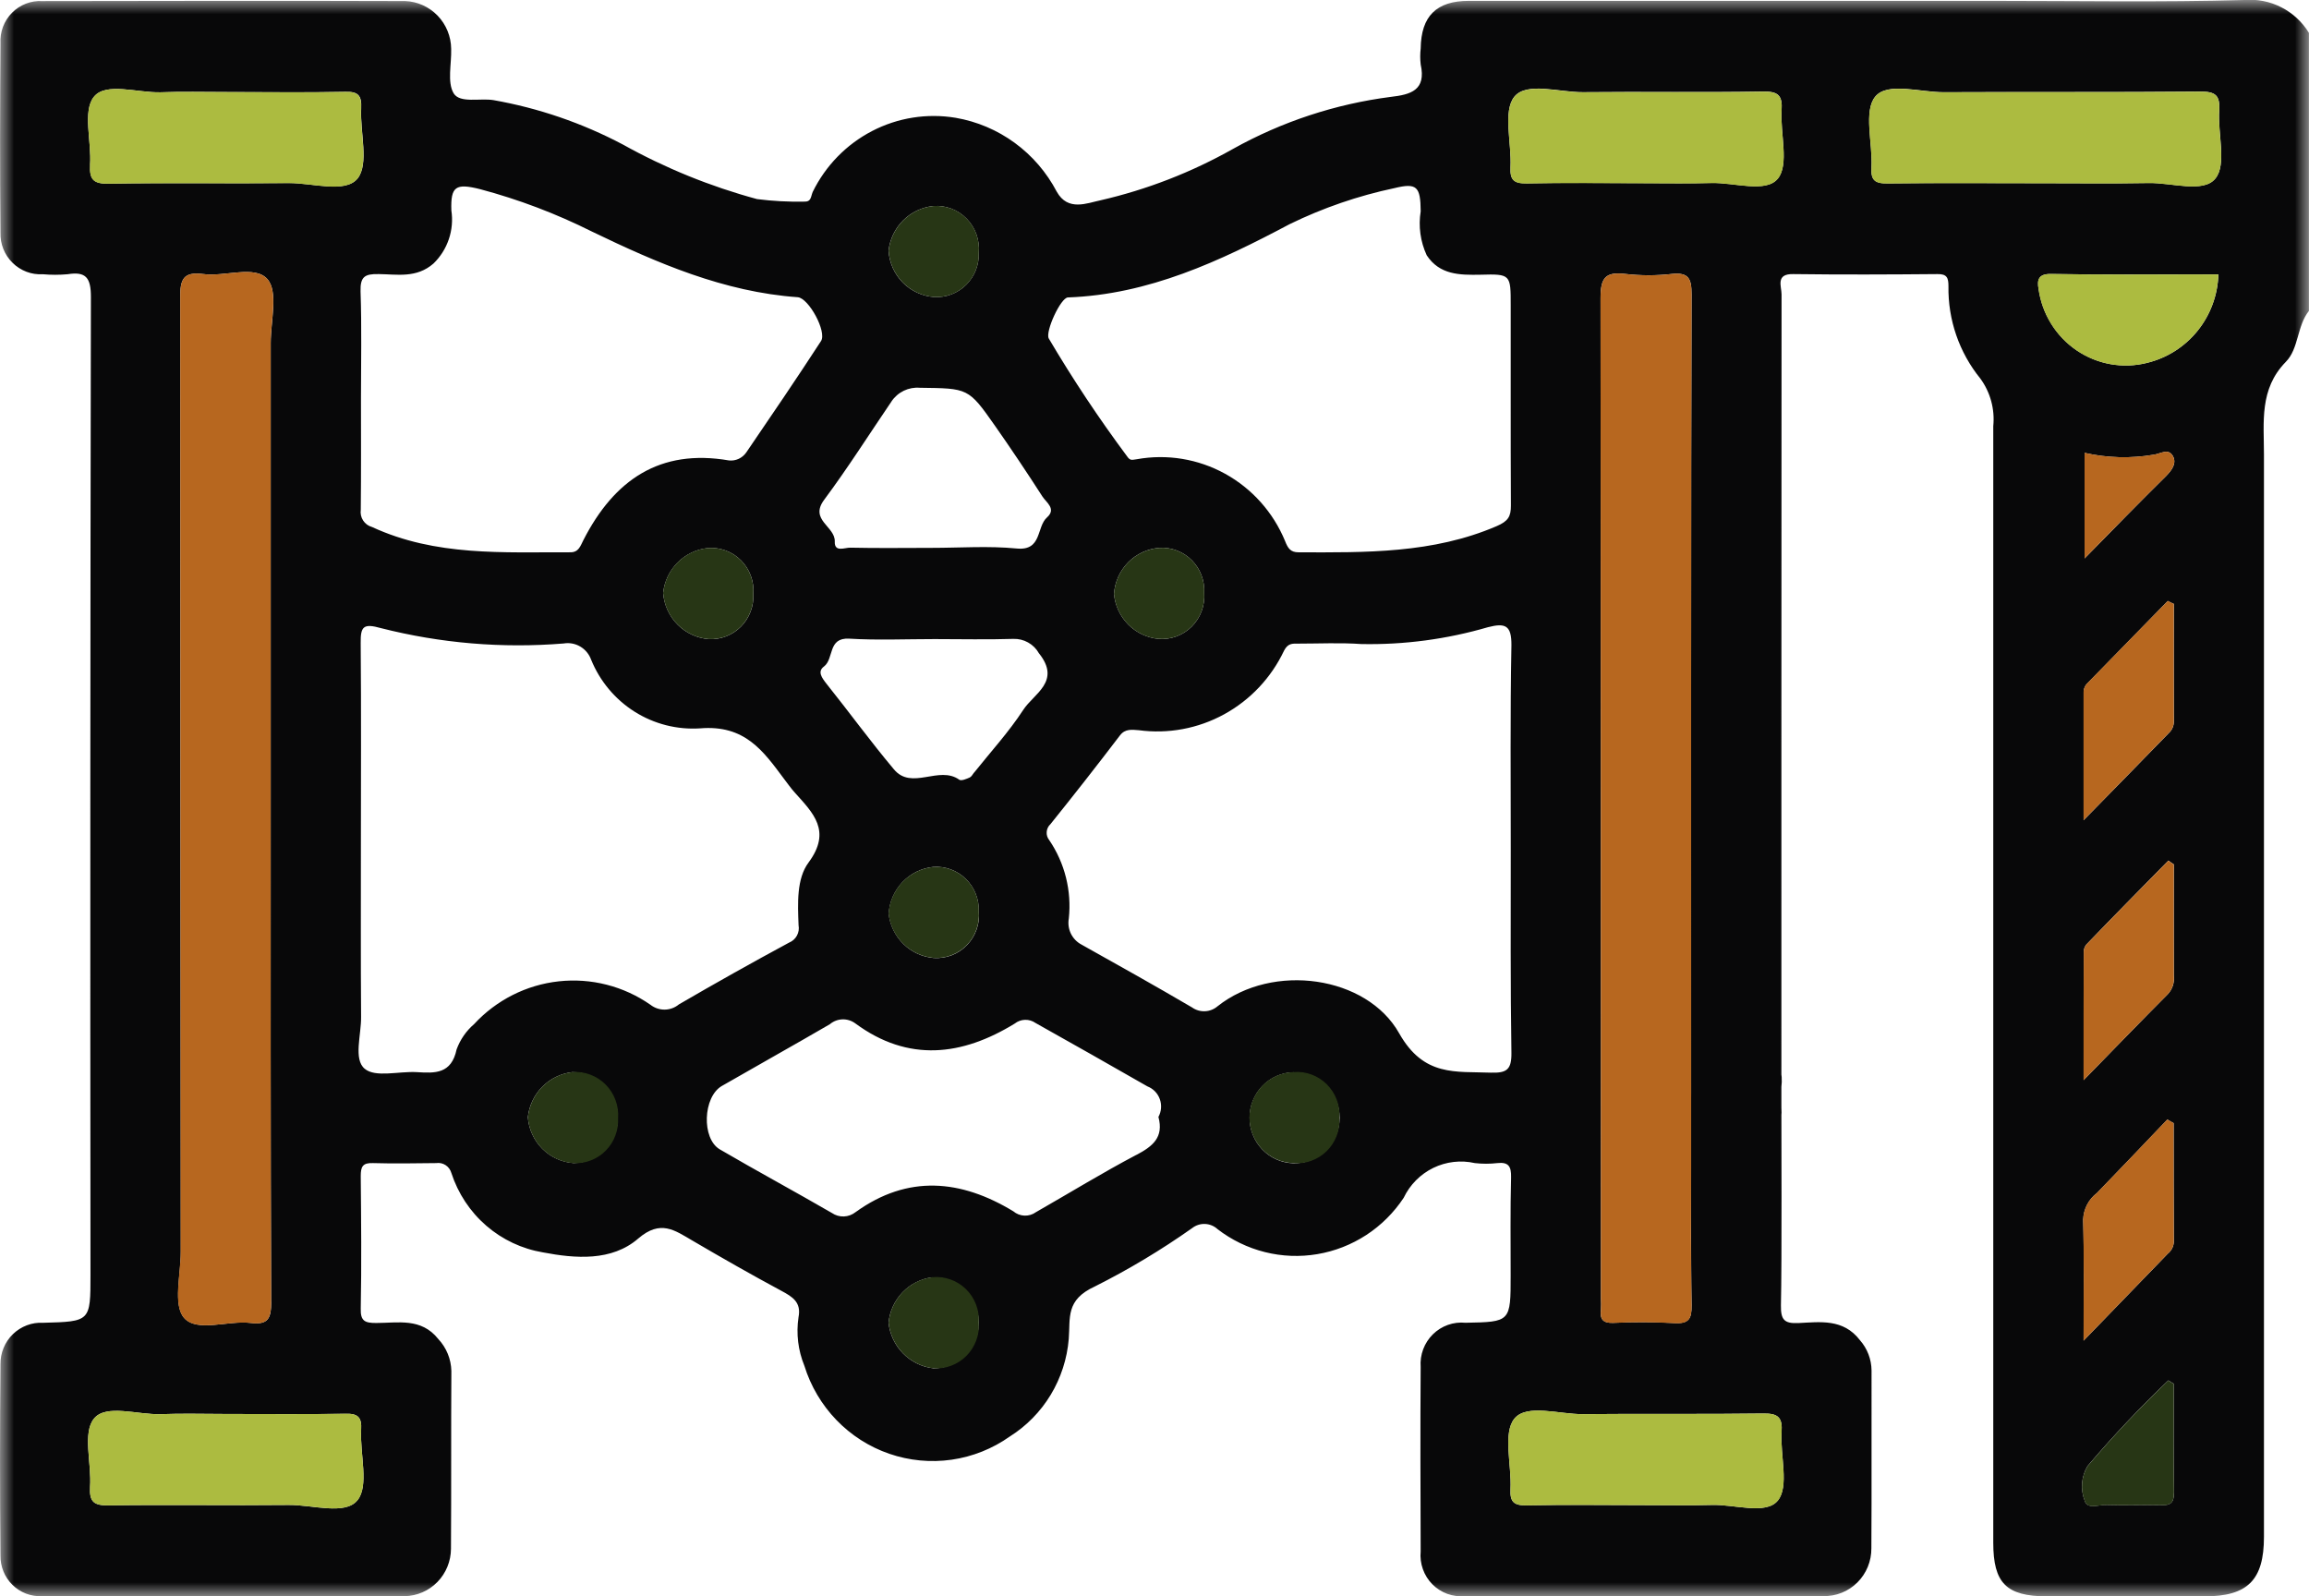
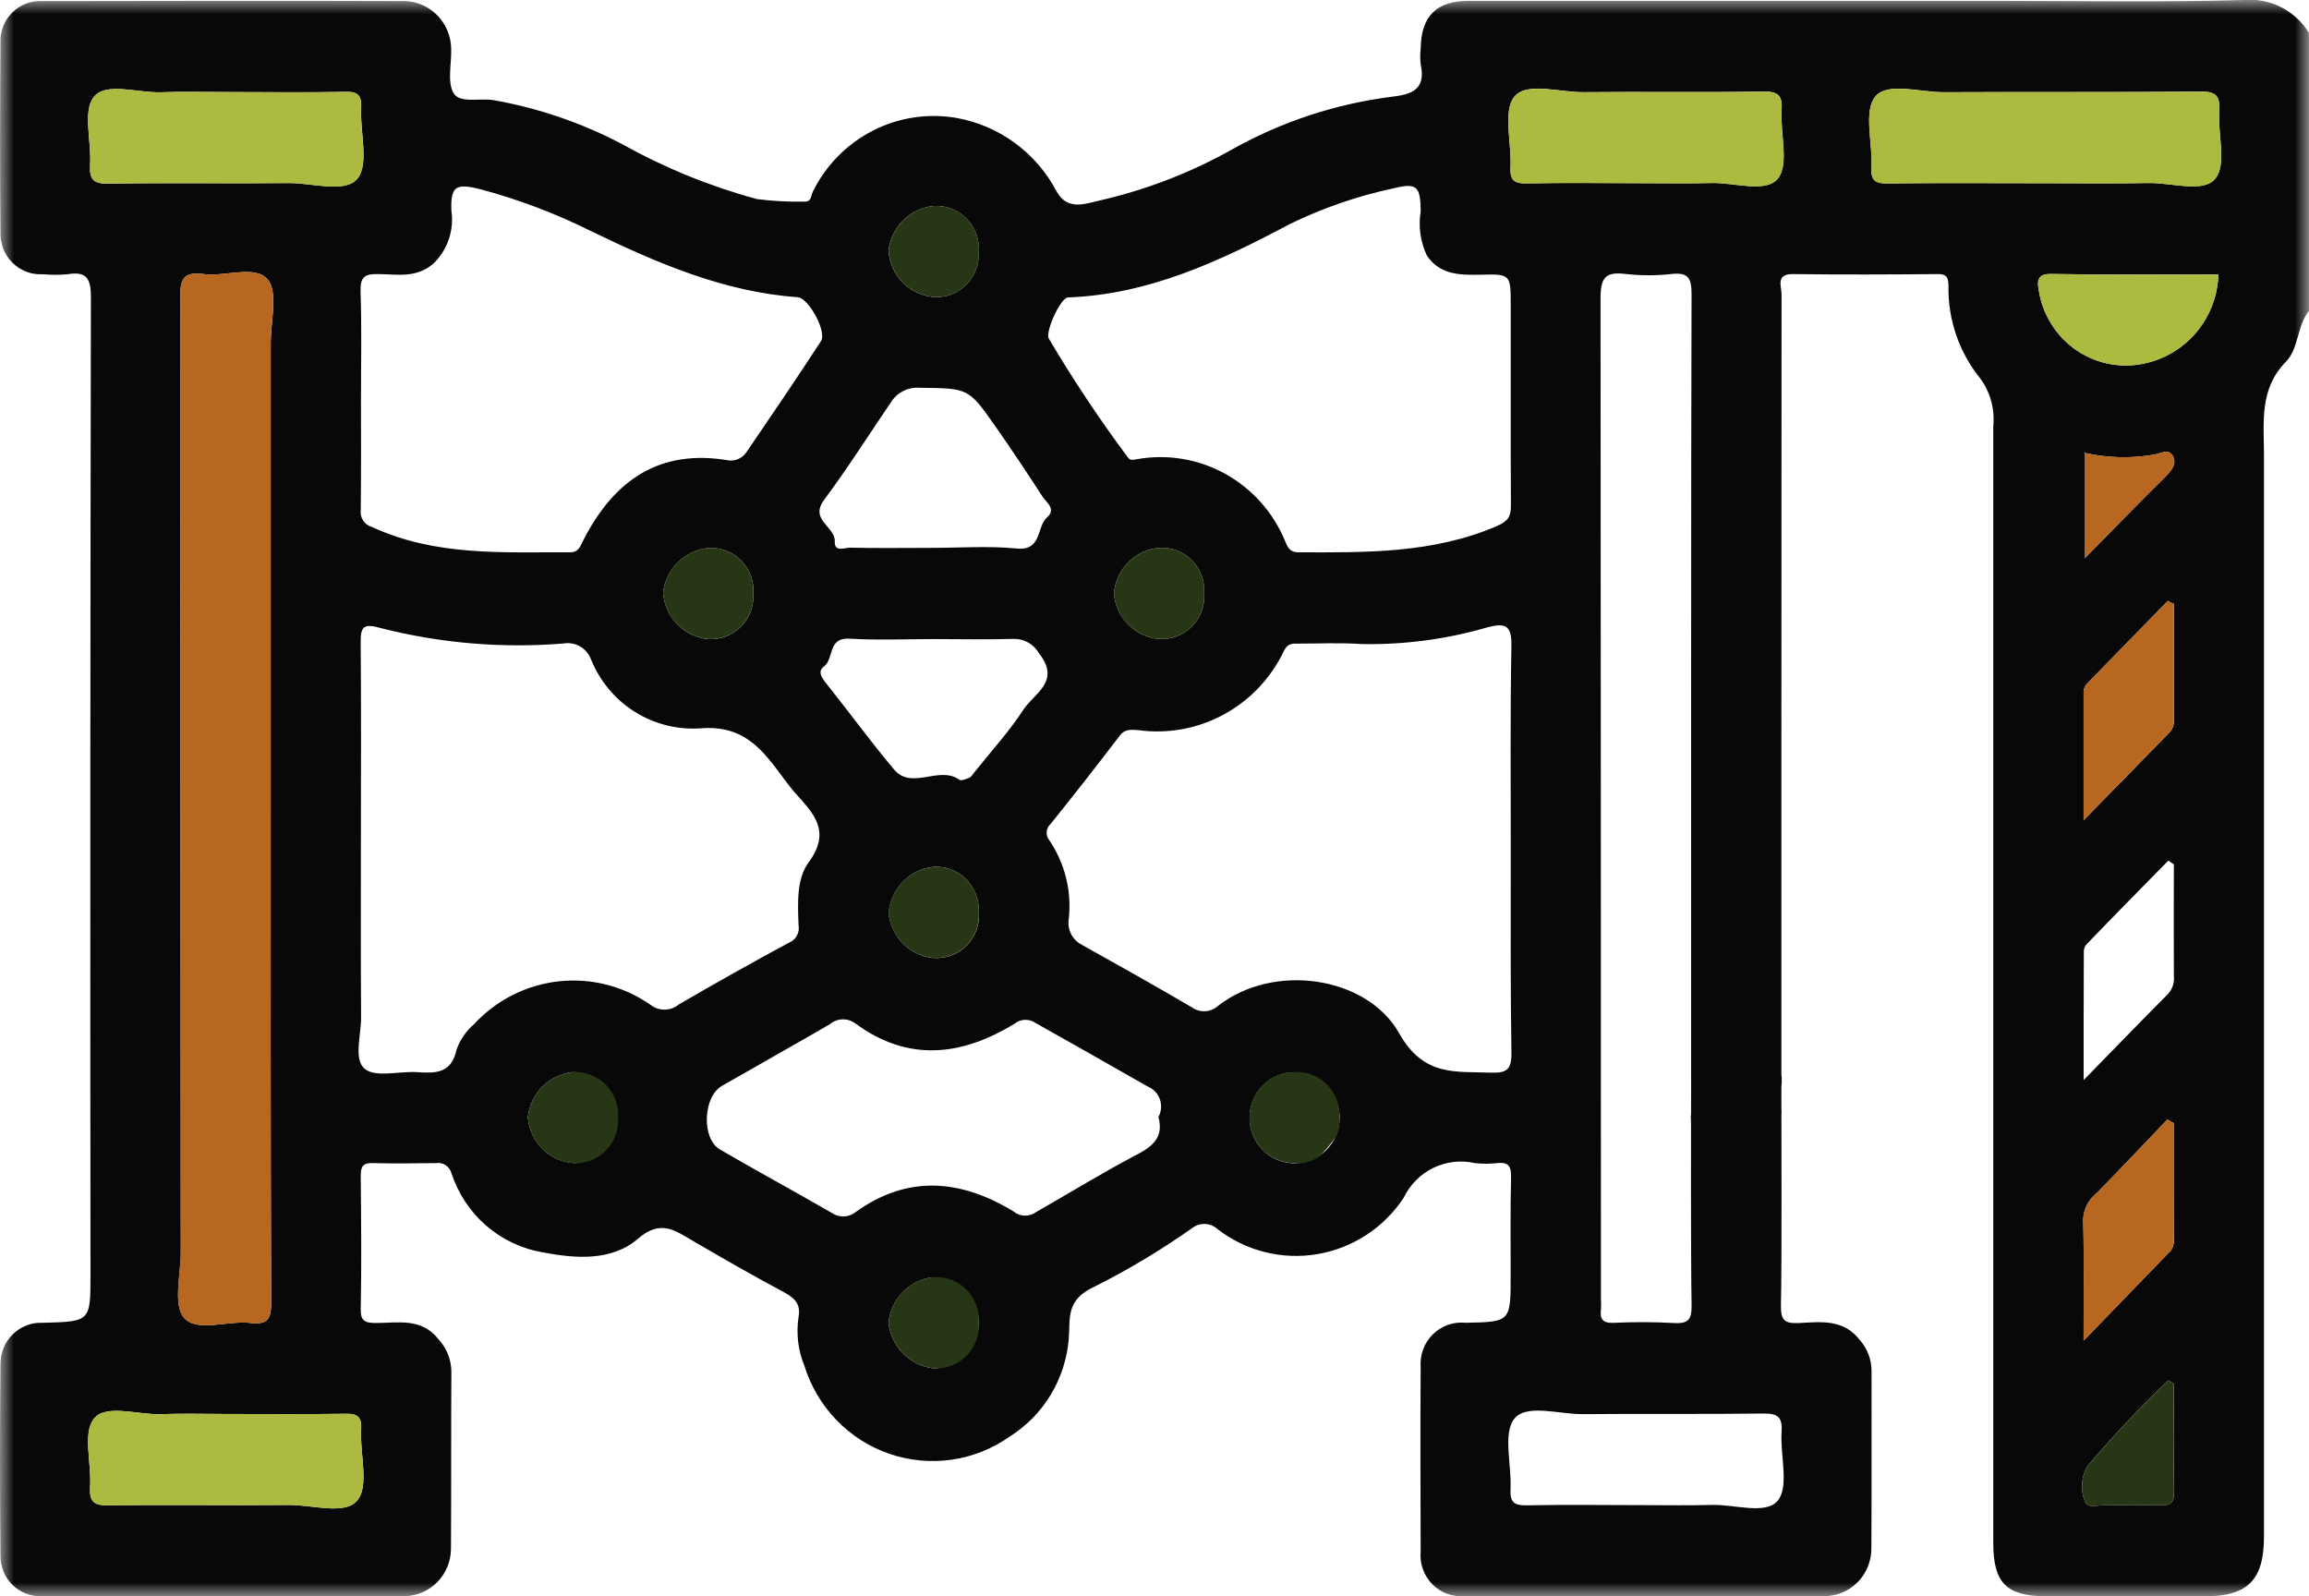
<svg xmlns="http://www.w3.org/2000/svg" width="81" height="56" viewBox="0 0 81 56" fill="none">
  <g clip-path="url(#clip0_11_11396)">
    <mask id="mask0_11_11396" style="mask-type:luminance" maskUnits="userSpaceOnUse" x="0" y="0" width="81" height="56">
      <path d="M81 0H0V56H81V0Z" fill="white" />
    </mask>
    <g mask="url(#mask0_11_11396)">
      <path d="M78.733 0C75.809 0.082 72.878 0.03 69.954 0.03H51.527C50.387 0.03 49.853 0.569 49.838 1.7C49.816 1.886 49.816 2.075 49.838 2.261C50.035 3.165 49.495 3.318 48.786 3.399C46.844 3.649 44.967 4.268 43.253 5.224C41.796 6.046 40.231 6.653 38.604 7.027C38.136 7.123 37.463 7.426 37.071 6.724C36.715 6.046 36.211 5.46 35.596 5.011C34.981 4.561 34.272 4.261 33.523 4.132C32.522 3.966 31.495 4.128 30.592 4.597C29.69 5.065 28.96 5.814 28.51 6.733C28.436 6.911 28.465 7.087 28.196 7.073C27.648 7.083 27.101 7.054 26.557 6.984C24.918 6.541 23.337 5.898 21.851 5.07C20.424 4.316 18.89 3.79 17.304 3.511C16.828 3.438 16.134 3.629 15.915 3.275C15.681 2.883 15.843 2.248 15.827 1.716C15.823 1.28 15.653 0.862 15.352 0.549C15.051 0.237 14.643 0.053 14.212 0.037C9.973 0.023 5.725 0.031 1.478 0.038C1.283 0.027 1.087 0.059 0.905 0.13C0.722 0.201 0.557 0.31 0.419 0.45C0.281 0.59 0.174 0.758 0.104 0.943C0.035 1.128 0.005 1.325 0.016 1.523C1.18974e-09 3.732 -0.005 5.949 0.016 8.158C0.01 8.355 0.044 8.551 0.117 8.734C0.19 8.916 0.3 9.082 0.44 9.219C0.579 9.357 0.745 9.463 0.928 9.533C1.11 9.602 1.305 9.632 1.5 9.62C1.789 9.646 2.081 9.646 2.37 9.62C3.013 9.517 3.189 9.739 3.189 10.418C3.167 21.849 3.162 33.283 3.174 44.718C3.174 46.359 3.174 46.359 1.513 46.403C1.319 46.392 1.124 46.422 0.942 46.491C0.759 46.56 0.593 46.666 0.452 46.802C0.312 46.938 0.201 47.102 0.126 47.284C0.051 47.466 0.013 47.661 0.016 47.858C-0.005 50.089 -0.005 52.325 0.016 54.567C0.013 54.758 0.049 54.948 0.121 55.125C0.193 55.302 0.3 55.462 0.436 55.596C0.571 55.729 0.732 55.833 0.909 55.902C1.086 55.97 1.275 56.001 1.464 55.993C5.703 56 9.947 56 14.197 55.993C14.629 55.985 15.04 55.807 15.344 55.496C15.647 55.185 15.818 54.767 15.82 54.331C15.834 52.254 15.82 50.178 15.834 48.094C15.824 47.675 15.66 47.275 15.374 46.971C14.775 46.218 13.956 46.41 13.196 46.41C12.808 46.41 12.641 46.35 12.655 45.9C12.685 44.355 12.669 42.804 12.655 41.259C12.655 40.927 12.719 40.787 13.086 40.801C13.824 40.823 14.563 40.808 15.302 40.801C15.417 40.783 15.535 40.809 15.633 40.873C15.731 40.937 15.802 41.035 15.834 41.148C16.067 41.865 16.49 42.505 17.057 42.996C17.624 43.487 18.314 43.811 19.051 43.934C20.176 44.148 21.456 44.256 22.391 43.446C23.173 42.774 23.668 43.158 24.291 43.52C25.323 44.125 26.361 44.717 27.406 45.279C27.807 45.493 28.115 45.685 28.012 46.209C27.926 46.784 27.997 47.372 28.217 47.909C28.438 48.624 28.824 49.277 29.342 49.814C29.86 50.351 30.495 50.757 31.197 50.998C31.899 51.24 32.648 51.311 33.383 51.206C34.117 51.101 34.816 50.822 35.424 50.392C36.009 50.024 36.5 49.523 36.859 48.929C37.218 48.335 37.435 47.664 37.492 46.97C37.551 46.224 37.375 45.603 38.405 45.13C39.592 44.534 40.733 43.85 41.819 43.083C41.949 42.981 42.109 42.929 42.273 42.936C42.437 42.943 42.593 43.008 42.714 43.12C43.207 43.499 43.772 43.773 44.373 43.923C44.975 44.074 45.601 44.098 46.212 43.995C46.824 43.892 47.408 43.663 47.929 43.324C48.45 42.984 48.896 42.54 49.241 42.019C49.46 41.561 49.826 41.191 50.279 40.97C50.733 40.749 51.246 40.69 51.738 40.801C52 40.831 52.264 40.831 52.526 40.801C52.921 40.757 53.017 40.92 53.009 41.297C52.979 42.442 52.994 43.587 52.994 44.732C52.994 46.373 52.994 46.373 51.408 46.402C51.2 46.381 50.99 46.407 50.792 46.477C50.595 46.547 50.415 46.66 50.266 46.807C50.116 46.955 50 47.134 49.926 47.331C49.852 47.529 49.821 47.741 49.837 47.952C49.822 50.109 49.83 52.266 49.837 54.424C49.817 54.635 49.844 54.847 49.915 55.046C49.986 55.245 50.099 55.426 50.247 55.576C50.395 55.725 50.574 55.84 50.771 55.912C50.968 55.983 51.178 56.01 51.386 55.99C55.575 55.998 59.765 55.998 63.959 55.99C64.18 55.996 64.399 55.957 64.605 55.875C64.811 55.793 64.998 55.67 65.156 55.513C65.313 55.357 65.438 55.17 65.523 54.963C65.607 54.757 65.65 54.535 65.648 54.312C65.662 52.228 65.648 50.152 65.654 48.075C65.65 47.682 65.504 47.304 65.245 47.011C64.66 46.25 63.849 46.376 63.081 46.413C62.585 46.435 62.468 46.287 62.475 45.792C62.511 44.248 62.49 39.679 62.49 38.136C62.521 37.9 62.505 37.66 62.441 37.431C62.378 37.203 62.269 36.989 62.121 36.804C61.974 36.619 61.791 36.466 61.583 36.355C61.375 36.243 61.147 36.176 60.912 36.157C59.751 36.297 59.334 36.762 59.326 37.965C59.319 39.561 59.312 44.188 59.341 45.784C59.348 46.264 59.246 46.442 58.735 46.412C58.024 46.373 57.311 46.37 56.6 46.405C56.249 46.42 56.117 46.294 56.161 45.947C56.169 45.814 56.169 45.681 56.161 45.548C56.161 33.852 56.156 22.155 56.147 10.458C56.147 9.748 56.314 9.527 57.009 9.609C57.558 9.672 58.112 9.672 58.66 9.609C59.245 9.549 59.34 9.786 59.34 10.325C59.318 15.653 59.325 33.692 59.325 39.019C59.298 39.242 59.32 39.468 59.388 39.681C59.456 39.895 59.57 40.091 59.721 40.256C59.872 40.42 60.057 40.55 60.262 40.635C60.468 40.72 60.689 40.758 60.911 40.748C61.138 40.729 61.358 40.664 61.56 40.559C61.762 40.453 61.942 40.308 62.089 40.133C62.235 39.957 62.346 39.754 62.415 39.535C62.484 39.316 62.51 39.085 62.491 38.856C62.491 33.581 62.491 15.593 62.497 10.325C62.497 10.045 62.278 9.602 62.907 9.615C64.595 9.637 66.276 9.63 67.965 9.615C68.301 9.608 68.352 9.748 68.352 10.036C68.332 11.217 68.729 12.367 69.471 13.28C69.822 13.76 69.984 14.355 69.924 14.95V54.116C69.924 55.537 70.385 55.993 71.796 56H77.329C78.849 56 79.42 55.431 79.42 53.909V15.954C79.42 14.808 79.252 13.649 80.186 12.695C80.647 12.229 80.574 11.431 80.998 10.907V1.153C80.762 0.769 80.426 0.457 80.026 0.254C79.627 0.05 79.179 -0.037 78.733 0ZM37.463 10.434C40.299 10.331 42.792 9.163 45.241 7.863C46.411 7.292 47.646 6.867 48.918 6.599C49.706 6.406 49.831 6.548 49.838 7.412C49.753 7.937 49.827 8.475 50.05 8.957C50.504 9.644 51.205 9.651 51.936 9.637C52.996 9.607 52.996 9.629 52.996 10.708V13.981C52.996 15.237 52.996 16.486 53.003 17.734C53.003 18.111 52.916 18.281 52.498 18.459C50.263 19.419 47.908 19.382 45.554 19.375C45.277 19.375 45.182 19.242 45.079 18.976C44.664 17.972 43.923 17.142 42.978 16.62C42.034 16.099 40.942 15.919 39.882 16.109C39.706 16.131 39.648 16.174 39.531 15.998C38.546 14.674 37.631 13.297 36.791 11.874C36.66 11.638 37.208 10.442 37.463 10.434ZM42.243 20.8C42.259 21.017 42.228 21.235 42.153 21.438C42.078 21.642 41.959 21.827 41.807 21.98C41.654 22.133 41.47 22.251 41.268 22.325C41.065 22.4 40.849 22.429 40.635 22.411C40.235 22.372 39.861 22.193 39.577 21.906C39.294 21.619 39.117 21.241 39.079 20.837C39.107 20.417 39.285 20.022 39.579 19.724C39.873 19.427 40.264 19.247 40.68 19.219C40.888 19.207 41.097 19.24 41.292 19.315C41.487 19.391 41.664 19.507 41.811 19.656C41.959 19.805 42.074 19.984 42.148 20.181C42.222 20.378 42.255 20.589 42.243 20.8ZM32.741 7.227C32.956 7.211 33.172 7.243 33.374 7.32C33.576 7.396 33.759 7.517 33.91 7.672C34.062 7.827 34.178 8.014 34.252 8.219C34.325 8.424 34.353 8.643 34.335 8.86C34.343 9.07 34.308 9.28 34.232 9.476C34.155 9.671 34.038 9.848 33.89 9.995C33.741 10.143 33.563 10.256 33.368 10.329C33.172 10.402 32.964 10.433 32.756 10.419C32.343 10.386 31.955 10.204 31.663 9.905C31.372 9.607 31.197 9.212 31.17 8.793C31.217 8.391 31.398 8.016 31.683 7.731C31.969 7.446 32.342 7.269 32.741 7.227ZM31.272 14.084C31.38 13.922 31.53 13.792 31.704 13.707C31.879 13.623 32.073 13.587 32.266 13.603C33.962 13.625 33.968 13.603 34.897 14.926C35.472 15.746 36.03 16.581 36.572 17.423C36.709 17.63 37.061 17.852 36.732 18.148C36.349 18.487 36.564 19.33 35.664 19.241C34.678 19.145 33.67 19.219 32.675 19.219C31.725 19.219 30.782 19.234 29.831 19.212C29.64 19.205 29.269 19.39 29.284 18.998C29.305 18.466 28.384 18.244 28.91 17.535C29.74 16.419 30.489 15.237 31.273 14.084M34.168 27.103C34.123 27.163 34.08 27.244 34.021 27.273C33.904 27.325 33.729 27.399 33.656 27.355C32.94 26.838 31.982 27.742 31.356 26.985C30.537 26.01 29.792 24.984 28.993 23.985C28.832 23.779 28.665 23.557 28.906 23.38C29.264 23.107 29.03 22.36 29.791 22.404C30.785 22.464 31.785 22.419 32.788 22.419C33.708 22.419 34.63 22.441 35.55 22.412C35.73 22.406 35.909 22.449 36.066 22.538C36.224 22.626 36.355 22.756 36.444 22.914C37.241 23.904 36.262 24.335 35.896 24.902C35.391 25.677 34.755 26.372 34.172 27.103M34.339 31.973C34.358 32.189 34.33 32.407 34.257 32.612C34.184 32.817 34.069 33.003 33.918 33.158C33.768 33.313 33.586 33.434 33.385 33.511C33.184 33.588 32.968 33.62 32.754 33.606C32.354 33.57 31.979 33.397 31.692 33.115C31.404 32.832 31.222 32.459 31.175 32.056C31.201 31.637 31.374 31.242 31.662 30.94C31.951 30.639 32.336 30.451 32.749 30.41C32.957 30.397 33.166 30.428 33.361 30.501C33.556 30.574 33.734 30.688 33.884 30.835C34.033 30.982 34.15 31.159 34.228 31.354C34.306 31.549 34.342 31.759 34.335 31.97M13.268 9.614C13.926 9.621 14.606 9.769 15.206 9.245C15.451 9.008 15.636 8.715 15.745 8.391C15.855 8.067 15.885 7.721 15.834 7.383C15.805 6.533 15.988 6.422 16.843 6.636C18.195 6.996 19.508 7.494 20.761 8.121C23.057 9.23 25.396 10.242 27.984 10.426C28.371 10.456 29.013 11.638 28.802 11.963C27.947 13.278 27.062 14.578 26.179 15.872C26.111 15.969 26.02 16.046 25.913 16.096C25.806 16.145 25.688 16.165 25.571 16.152C23.144 15.732 21.547 16.839 20.47 18.938C20.36 19.152 20.301 19.381 20.002 19.374C17.648 19.366 15.287 19.521 13.051 18.487C12.923 18.453 12.812 18.372 12.739 18.26C12.666 18.149 12.637 18.014 12.656 17.881C12.67 16.573 12.663 15.273 12.663 13.966C12.663 12.717 12.692 11.468 12.648 10.221C12.634 9.704 12.801 9.607 13.269 9.615M26.427 20.839C26.438 21.049 26.405 21.26 26.33 21.456C26.256 21.653 26.141 21.832 25.993 21.981C25.846 22.13 25.669 22.246 25.474 22.322C25.279 22.398 25.071 22.431 24.863 22.42C24.449 22.386 24.061 22.205 23.768 21.909C23.475 21.612 23.296 21.22 23.263 20.802C23.306 20.399 23.483 20.024 23.766 19.738C24.049 19.451 24.421 19.271 24.819 19.228C25.033 19.208 25.25 19.237 25.453 19.311C25.655 19.385 25.84 19.502 25.993 19.656C26.146 19.809 26.264 19.994 26.339 20.199C26.414 20.403 26.444 20.621 26.427 20.839ZM3.16 5.787C3.217 4.967 2.888 3.888 3.298 3.392C3.714 2.876 4.826 3.259 5.63 3.237C6.391 3.208 7.158 3.228 7.92 3.228C9.317 3.228 10.72 3.25 12.109 3.221C12.563 3.206 12.694 3.347 12.671 3.798C12.627 4.637 12.957 5.756 12.54 6.266C12.101 6.79 10.961 6.413 10.128 6.421C8.021 6.442 5.913 6.406 3.805 6.442C3.287 6.45 3.133 6.302 3.162 5.785M9.514 45.662C9.514 46.239 9.419 46.482 8.799 46.408C7.994 46.312 6.912 46.748 6.459 46.231C6.065 45.779 6.343 44.716 6.343 43.918C6.332 32.761 6.326 21.602 6.323 10.441C6.317 9.795 6.433 9.525 7.121 9.613C7.895 9.717 8.94 9.29 9.379 9.791C9.768 10.227 9.497 11.261 9.497 12.029V28.004C9.497 33.893 9.488 39.782 9.511 45.663M12.669 50.163C12.625 51.013 12.954 52.128 12.537 52.63C12.107 53.163 10.959 52.785 10.126 52.793C8.018 52.815 5.915 52.778 3.81 52.808C3.291 52.815 3.13 52.685 3.16 52.158C3.217 51.338 2.888 50.259 3.298 49.764C3.714 49.247 4.818 49.631 5.63 49.609C6.391 49.579 7.158 49.602 7.918 49.602C9.315 49.602 10.71 49.617 12.107 49.595C12.554 49.58 12.698 49.712 12.669 50.163ZM20.12 40.801C19.707 40.771 19.317 40.592 19.023 40.297C18.729 40.001 18.549 39.609 18.517 39.191C18.561 38.788 18.739 38.413 19.023 38.125C19.305 37.838 19.677 37.657 20.075 37.61C20.282 37.607 20.488 37.646 20.681 37.723C20.873 37.801 21.049 37.916 21.198 38.062C21.346 38.208 21.465 38.383 21.547 38.575C21.629 38.768 21.673 38.975 21.675 39.184C21.678 39.394 21.64 39.602 21.564 39.797C21.487 39.991 21.373 40.169 21.228 40.319C21.084 40.469 20.911 40.589 20.721 40.672C20.53 40.755 20.326 40.799 20.118 40.802M23.81 35.239C23.669 35.353 23.495 35.416 23.314 35.417C23.134 35.418 22.959 35.358 22.816 35.246C21.876 34.591 20.734 34.3 19.599 34.425C18.464 34.55 17.411 35.082 16.632 35.925C16.355 36.163 16.144 36.468 16.018 36.812C15.835 37.677 15.264 37.651 14.622 37.61C13.993 37.573 13.174 37.81 12.794 37.492C12.392 37.159 12.677 36.295 12.667 35.667C12.653 33.694 12.66 31.721 12.66 29.748C12.66 27.354 12.674 24.953 12.653 22.559C12.645 21.967 12.755 21.864 13.362 22.034C15.455 22.567 17.621 22.749 19.772 22.573C19.973 22.539 20.18 22.577 20.356 22.681C20.532 22.785 20.667 22.948 20.737 23.142C21.044 23.896 21.578 24.534 22.262 24.966C22.947 25.398 23.748 25.602 24.553 25.551C26.126 25.418 26.767 26.334 27.499 27.316C27.627 27.479 27.74 27.649 27.882 27.804C28.525 28.521 29.183 29.149 28.364 30.257C27.94 30.826 27.984 31.698 28.014 32.459C28.037 32.583 28.016 32.711 27.956 32.822C27.896 32.932 27.8 33.018 27.684 33.065C26.383 33.767 25.092 34.491 23.811 35.237M32.727 47.997C32.328 47.947 31.958 47.763 31.675 47.473C31.392 47.184 31.215 46.807 31.17 46.403C31.209 46.001 31.382 45.624 31.661 45.334C31.939 45.045 32.307 44.859 32.703 44.808C32.914 44.801 33.124 44.837 33.322 44.913C33.519 44.989 33.699 45.105 33.851 45.252C34.004 45.4 34.125 45.577 34.209 45.773C34.292 45.969 34.336 46.18 34.337 46.394C34.338 46.607 34.297 46.818 34.217 47.016C34.136 47.213 34.017 47.392 33.866 47.541C33.716 47.691 33.538 47.809 33.341 47.888C33.145 47.967 32.935 48.005 32.724 48.001M39.866 40.511C38.675 41.139 37.521 41.848 36.343 42.521C36.226 42.606 36.084 42.649 35.94 42.644C35.795 42.639 35.657 42.585 35.546 42.491C33.719 41.383 31.856 41.191 30.014 42.521C29.896 42.614 29.753 42.668 29.603 42.673C29.454 42.678 29.307 42.636 29.183 42.551C27.882 41.797 26.552 41.08 25.25 40.319C24.607 39.942 24.658 38.479 25.323 38.095C26.58 37.371 27.853 36.662 29.11 35.93C29.234 35.825 29.39 35.764 29.552 35.759C29.714 35.754 29.873 35.803 30.004 35.9C31.867 37.275 33.754 37.038 35.596 35.907C35.7 35.825 35.826 35.779 35.958 35.775C36.089 35.771 36.219 35.81 36.327 35.886C37.634 36.617 38.946 37.363 40.252 38.11C40.352 38.149 40.442 38.209 40.517 38.285C40.592 38.363 40.65 38.455 40.686 38.556C40.723 38.658 40.737 38.766 40.729 38.874C40.721 38.982 40.69 39.086 40.638 39.181C40.83 39.898 40.441 40.208 39.872 40.511M45.369 40.807C44.958 40.795 44.568 40.621 44.282 40.324C43.995 40.026 43.835 39.626 43.835 39.211C43.835 38.795 43.995 38.396 44.282 38.098C44.568 37.8 44.958 37.626 45.369 37.615C45.581 37.608 45.791 37.645 45.987 37.723C46.184 37.8 46.364 37.917 46.515 38.066C46.667 38.215 46.787 38.392 46.869 38.589C46.952 38.786 46.994 38.997 46.994 39.211C46.994 39.424 46.952 39.636 46.869 39.832C46.787 40.029 46.667 40.207 46.515 40.356C46.364 40.504 46.184 40.621 45.987 40.699C45.791 40.776 45.581 40.813 45.369 40.807ZM52.32 37.629C51.064 37.578 49.952 37.784 49.083 36.248C47.949 34.231 44.653 33.758 42.709 35.302C42.585 35.407 42.43 35.468 42.268 35.474C42.106 35.481 41.947 35.433 41.815 35.339C40.529 34.585 39.235 33.861 37.941 33.137C37.78 33.053 37.649 32.918 37.568 32.754C37.488 32.589 37.462 32.402 37.494 32.221C37.598 31.251 37.354 30.276 36.808 29.472C36.742 29.391 36.709 29.287 36.718 29.183C36.726 29.078 36.773 28.98 36.851 28.91C37.677 27.884 38.491 26.844 39.292 25.793C39.475 25.556 39.717 25.599 39.944 25.615C40.977 25.754 42.028 25.559 42.944 25.057C43.861 24.555 44.597 23.773 45.046 22.822C45.185 22.556 45.346 22.578 45.543 22.578C46.282 22.578 47.019 22.541 47.757 22.593C49.259 22.623 50.758 22.423 52.201 22.001C52.809 21.846 53.027 21.937 53.021 22.637C52.976 25.031 52.998 27.432 52.998 29.826C52.998 32.198 52.984 34.57 53.021 36.941C53.027 37.522 52.852 37.643 52.318 37.628M61.855 49.586C62.374 49.579 62.535 49.719 62.498 50.244C62.447 51.064 62.769 52.143 62.367 52.638C61.95 53.155 60.839 52.764 60.035 52.793C59.245 52.815 58.456 52.8 57.666 52.8C56.292 52.8 54.925 52.778 53.559 52.807C53.105 52.815 52.967 52.689 52.989 52.239C53.033 51.389 52.711 50.273 53.127 49.763C53.559 49.238 54.699 49.615 55.532 49.608C57.64 49.586 59.748 49.615 61.856 49.586M62.367 6.263C61.95 6.78 60.839 6.396 60.035 6.418C59.245 6.44 58.456 6.425 57.666 6.425C56.292 6.425 54.925 6.403 53.559 6.432C53.105 6.439 52.967 6.314 52.989 5.863C53.033 5.014 52.711 3.898 53.127 3.388C53.559 2.863 54.699 3.24 55.532 3.233C57.64 3.211 59.748 3.248 61.856 3.211C62.375 3.204 62.535 3.344 62.499 3.869C62.448 4.689 62.769 5.768 62.367 6.263ZM75.803 52.798C75.174 52.783 74.538 52.813 73.909 52.791C73.646 52.776 73.222 52.96 73.135 52.651C73.056 52.454 73.024 52.241 73.04 52.03C73.057 51.818 73.122 51.613 73.23 51.431C74.122 50.379 75.069 49.375 76.066 48.424C76.127 48.468 76.191 48.508 76.257 48.542C76.257 49.821 76.243 51.091 76.264 52.362C76.264 52.724 76.133 52.814 75.804 52.798M73.1 33.417C73.092 33.316 73.124 33.215 73.187 33.136C74.137 32.147 75.103 31.171 76.068 30.188C76.125 30.233 76.191 30.277 76.259 30.321C76.259 31.622 76.253 32.93 76.259 34.23C76.272 34.347 76.26 34.465 76.224 34.577C76.187 34.688 76.127 34.79 76.047 34.876C75.105 35.822 74.169 36.789 73.094 37.89C73.094 36.264 73.094 34.846 73.101 33.42M73.094 28.771V24.302C73.092 24.237 73.104 24.172 73.129 24.112C73.154 24.052 73.192 23.999 73.241 23.955C74.176 22.994 75.112 22.041 76.047 21.081C76.116 21.12 76.187 21.154 76.259 21.184C76.259 22.559 76.253 23.925 76.259 25.299C76.261 25.377 76.247 25.454 76.216 25.526C76.186 25.597 76.141 25.661 76.084 25.713C75.133 26.689 74.183 27.664 73.094 28.772M73.561 41.851C74.387 41.001 75.206 40.136 76.032 39.272C76.105 39.316 76.178 39.36 76.252 39.398C76.252 40.794 76.252 42.183 76.258 43.58C76.252 43.657 76.23 43.733 76.193 43.802C76.157 43.87 76.107 43.931 76.046 43.979C75.11 44.947 74.182 45.907 73.093 47.03C73.093 45.442 73.115 44.112 73.078 42.782C73.085 42.6 73.132 42.422 73.215 42.261C73.298 42.1 73.417 41.96 73.561 41.851ZM75.995 16.692C75.059 17.616 74.142 18.554 73.129 19.589V15.887C73.924 16.067 74.746 16.089 75.549 15.952C75.79 15.922 76.069 15.708 76.229 16.003C76.36 16.247 76.199 16.484 75.995 16.69M75.315 12.73C74.896 12.835 74.459 12.85 74.033 12.773C73.608 12.697 73.203 12.531 72.845 12.287C72.486 12.042 72.183 11.725 71.954 11.354C71.725 10.984 71.575 10.569 71.514 10.136C71.455 9.813 71.514 9.604 71.945 9.611C73.734 9.641 75.527 9.626 77.311 9.626H77.822C77.799 10.35 77.542 11.046 77.089 11.607C76.635 12.168 76.012 12.563 75.315 12.729M77.713 6.264C77.296 6.781 76.185 6.404 75.38 6.419C74.145 6.441 72.903 6.426 71.667 6.426C69.847 6.426 68.034 6.412 66.215 6.433C65.767 6.441 65.622 6.315 65.653 5.865C65.696 5.015 65.368 3.899 65.784 3.389C66.215 2.864 67.362 3.241 68.195 3.234C71.192 3.219 74.199 3.241 77.201 3.212C77.721 3.212 77.881 3.345 77.852 3.87C77.793 4.69 78.123 5.769 77.714 6.264" fill="#080809" />
-       <path d="M59.326 40.993C59.319 42.59 59.312 44.193 59.341 45.789C59.348 46.269 59.246 46.447 58.734 46.417C58.024 46.377 57.311 46.373 56.6 46.407C56.25 46.422 56.118 46.296 56.161 45.948C56.169 45.815 56.169 45.682 56.161 45.549C56.161 33.853 56.157 22.157 56.147 10.46C56.147 9.75 56.315 9.529 57.009 9.61C57.558 9.673 58.112 9.673 58.661 9.61C59.246 9.551 59.34 9.788 59.34 10.327C59.319 15.654 59.326 32.123 59.326 37.451" fill="#B7671F" />
      <path d="M9.511 45.663C9.511 46.24 9.416 46.483 8.794 46.41C7.99 46.314 6.908 46.749 6.455 46.232C6.06 45.78 6.338 44.718 6.338 43.92C6.331 32.763 6.326 21.603 6.323 10.441C6.316 9.796 6.433 9.525 7.12 9.613C7.895 9.717 8.94 9.291 9.379 9.791C9.766 10.227 9.495 11.261 9.495 12.03V28.004C9.495 33.893 9.489 39.782 9.511 45.663Z" fill="#B7671F" />
      <path d="M77.711 6.268C77.294 6.785 76.183 6.408 75.379 6.423C74.143 6.445 72.901 6.43 71.665 6.43C69.845 6.43 68.032 6.415 66.213 6.437C65.766 6.445 65.621 6.319 65.651 5.869C65.694 5.019 65.366 3.903 65.782 3.393C66.213 2.868 67.36 3.245 68.193 3.238C71.19 3.223 74.198 3.245 77.2 3.216C77.719 3.216 77.879 3.349 77.85 3.874C77.792 4.694 78.121 5.773 77.712 6.268" fill="#ACBB40" />
-       <path d="M62.368 52.638C61.951 53.155 60.84 52.764 60.035 52.793C59.246 52.815 58.456 52.8 57.668 52.8C56.292 52.8 54.927 52.779 53.559 52.808C53.105 52.815 52.967 52.689 52.989 52.239C53.033 51.389 52.711 50.273 53.127 49.763C53.559 49.238 54.699 49.615 55.532 49.608C57.64 49.586 59.748 49.615 61.856 49.586C62.375 49.579 62.535 49.719 62.499 50.244C62.448 51.064 62.769 52.143 62.371 52.638" fill="#ACBB40" />
      <path d="M62.368 6.268C61.951 6.785 60.84 6.401 60.035 6.423C59.246 6.445 58.456 6.43 57.668 6.43C56.292 6.43 54.927 6.408 53.559 6.437C53.105 6.445 52.967 6.319 52.989 5.869C53.033 5.019 52.711 3.903 53.127 3.393C53.559 2.868 54.699 3.245 55.532 3.238C57.64 3.216 59.748 3.253 61.856 3.216C62.375 3.209 62.535 3.349 62.499 3.874C62.448 4.694 62.769 5.773 62.371 6.268" fill="#ACBB40" />
      <path d="M12.538 6.269C12.098 6.793 10.958 6.416 10.125 6.424C8.017 6.445 5.909 6.409 3.801 6.445C3.282 6.453 3.129 6.305 3.158 5.788C3.217 4.968 2.888 3.889 3.296 3.393C3.713 2.877 4.824 3.26 5.629 3.239C6.389 3.209 7.156 3.231 7.916 3.231C9.313 3.231 10.715 3.253 12.105 3.224C12.557 3.209 12.688 3.35 12.667 3.801C12.623 4.64 12.952 5.759 12.539 6.269" fill="#ACBB40" />
      <path d="M12.538 52.63C12.107 53.162 10.958 52.785 10.125 52.793C8.017 52.815 5.914 52.778 3.81 52.808C3.291 52.815 3.13 52.682 3.159 52.158C3.218 51.338 2.889 50.259 3.297 49.764C3.714 49.247 4.817 49.631 5.63 49.609C6.39 49.579 7.157 49.602 7.917 49.602C9.314 49.602 10.71 49.616 12.106 49.594C12.553 49.58 12.697 49.713 12.668 50.163C12.624 51.013 12.953 52.129 12.54 52.631" fill="#ACBB40" />
      <path d="M77.82 9.628C77.798 10.352 77.54 11.048 77.087 11.609C76.633 12.169 76.01 12.564 75.313 12.731C74.894 12.836 74.457 12.851 74.031 12.775C73.606 12.698 73.201 12.533 72.842 12.288C72.484 12.044 72.18 11.726 71.951 11.355C71.722 10.985 71.572 10.57 71.512 10.137C71.453 9.815 71.512 9.605 71.943 9.612C73.732 9.642 75.524 9.627 77.309 9.627L77.82 9.628Z" fill="#ACBB40" />
      <path d="M76.256 21.184C76.256 22.558 76.249 23.925 76.256 25.299C76.258 25.377 76.244 25.454 76.213 25.526C76.183 25.597 76.137 25.661 76.08 25.713C75.13 26.689 74.18 27.664 73.091 28.772V24.302C73.089 24.237 73.1 24.172 73.126 24.112C73.151 24.052 73.189 23.998 73.237 23.955C74.172 22.994 75.108 22.041 76.047 21.081C76.116 21.12 76.186 21.154 76.259 21.184" fill="#B7671F" />
-       <path d="M76.256 30.324C76.256 31.624 76.249 32.932 76.256 34.233C76.269 34.349 76.257 34.468 76.22 34.579C76.184 34.691 76.124 34.793 76.044 34.878C75.101 35.824 74.165 36.792 73.091 37.893C73.091 36.267 73.091 34.849 73.098 33.422C73.091 33.321 73.122 33.221 73.185 33.141C74.136 32.152 75.101 31.176 76.066 30.193C76.124 30.238 76.189 30.282 76.257 30.326" fill="#B7671F" />
      <path d="M76.256 43.58C76.25 43.657 76.228 43.733 76.191 43.802C76.155 43.87 76.105 43.931 76.044 43.979C75.108 44.947 74.18 45.907 73.091 47.03C73.091 45.442 73.112 44.112 73.076 42.782C73.083 42.6 73.129 42.422 73.213 42.261C73.296 42.1 73.414 41.96 73.558 41.851C74.384 41.001 75.203 40.136 76.029 39.272C76.102 39.316 76.176 39.36 76.248 39.398C76.248 40.794 76.249 42.183 76.256 43.58Z" fill="#B7671F" />
      <path d="M76.263 52.365C76.263 52.727 76.131 52.817 75.802 52.801C75.173 52.786 74.537 52.816 73.909 52.794C73.646 52.779 73.222 52.964 73.134 52.654C73.055 52.457 73.023 52.244 73.04 52.033C73.056 51.821 73.121 51.617 73.229 51.435C74.121 50.383 75.068 49.379 76.065 48.427C76.126 48.471 76.19 48.51 76.257 48.545C76.257 49.824 76.242 51.094 76.264 52.365" fill="#273615" />
      <path d="M26.426 20.837C26.437 21.048 26.404 21.259 26.329 21.455C26.254 21.652 26.139 21.831 25.992 21.98C25.844 22.129 25.668 22.245 25.473 22.321C25.278 22.396 25.07 22.43 24.861 22.419C24.448 22.385 24.06 22.204 23.767 21.907C23.473 21.611 23.294 21.219 23.262 20.801C23.304 20.398 23.482 20.023 23.765 19.736C24.048 19.45 24.419 19.27 24.817 19.227C25.032 19.207 25.248 19.236 25.451 19.31C25.654 19.384 25.838 19.501 25.991 19.655C26.145 19.808 26.263 19.993 26.338 20.198C26.413 20.402 26.443 20.62 26.426 20.837Z" fill="#273615" />
      <path d="M42.243 20.8C42.259 21.017 42.228 21.234 42.153 21.438C42.078 21.642 41.959 21.826 41.806 21.979C41.654 22.133 41.47 22.25 41.268 22.325C41.066 22.399 40.85 22.428 40.636 22.411C40.236 22.372 39.861 22.194 39.577 21.906C39.293 21.619 39.117 21.241 39.078 20.837C39.107 20.417 39.285 20.022 39.579 19.725C39.874 19.428 40.264 19.248 40.679 19.219C40.888 19.207 41.096 19.24 41.291 19.315C41.486 19.391 41.663 19.507 41.811 19.656C41.958 19.805 42.073 19.984 42.148 20.181C42.222 20.378 42.255 20.589 42.243 20.8Z" fill="#273615" />
      <path d="M34.337 8.86C34.345 9.07 34.31 9.28 34.233 9.475C34.157 9.671 34.04 9.848 33.891 9.995C33.742 10.142 33.564 10.256 33.369 10.329C33.174 10.402 32.965 10.433 32.758 10.419C32.344 10.386 31.956 10.204 31.665 9.905C31.373 9.606 31.198 9.212 31.172 8.793C31.218 8.391 31.399 8.017 31.684 7.732C31.969 7.447 32.341 7.269 32.74 7.227C32.955 7.211 33.171 7.242 33.374 7.318C33.576 7.395 33.759 7.515 33.911 7.67C34.063 7.826 34.18 8.012 34.253 8.218C34.327 8.423 34.355 8.642 34.337 8.86Z" fill="#273615" />
      <path d="M34.337 31.972C34.355 32.189 34.326 32.407 34.253 32.611C34.18 32.816 34.064 33.002 33.914 33.157C33.763 33.311 33.581 33.431 33.379 33.508C33.178 33.585 32.963 33.617 32.749 33.602C32.349 33.567 31.974 33.393 31.687 33.111C31.399 32.829 31.216 32.455 31.17 32.052C31.197 31.634 31.371 31.239 31.66 30.938C31.95 30.638 32.336 30.451 32.749 30.412C32.957 30.398 33.166 30.429 33.361 30.502C33.557 30.575 33.736 30.689 33.885 30.836C34.035 30.983 34.152 31.16 34.23 31.356C34.308 31.552 34.344 31.762 34.337 31.972Z" fill="#273615" />
      <path d="M21.683 39.223C21.693 39.434 21.66 39.644 21.585 39.841C21.511 40.038 21.396 40.217 21.248 40.366C21.101 40.515 20.924 40.631 20.729 40.706C20.534 40.782 20.326 40.815 20.118 40.804C19.704 40.774 19.316 40.594 19.022 40.299C18.729 40.003 18.549 39.611 18.518 39.193C18.561 38.79 18.738 38.414 19.021 38.126C19.304 37.838 19.675 37.656 20.073 37.609C20.288 37.592 20.503 37.622 20.706 37.697C20.907 37.772 21.091 37.891 21.244 38.044C21.396 38.197 21.515 38.382 21.59 38.585C21.666 38.789 21.698 39.006 21.683 39.223Z" fill="#273615" />
-       <path d="M46.988 39.213C47.001 39.429 46.967 39.646 46.889 39.848C46.812 40.05 46.692 40.233 46.538 40.384C46.383 40.535 46.199 40.65 45.996 40.722C45.794 40.794 45.579 40.821 45.365 40.801C44.954 40.789 44.564 40.616 44.277 40.318C43.991 40.02 43.83 39.62 43.83 39.205C43.83 38.789 43.991 38.39 44.277 38.092C44.564 37.794 44.954 37.621 45.365 37.609C45.58 37.59 45.796 37.618 45.999 37.691C46.202 37.764 46.387 37.881 46.541 38.033C46.695 38.186 46.815 38.37 46.892 38.573C46.969 38.777 47.002 38.995 46.988 39.213Z" fill="#273615" />
+       <path d="M46.988 39.213C47.001 39.429 46.967 39.646 46.889 39.848C46.383 40.535 46.199 40.65 45.996 40.722C45.794 40.794 45.579 40.821 45.365 40.801C44.954 40.789 44.564 40.616 44.277 40.318C43.991 40.02 43.83 39.62 43.83 39.205C43.83 38.789 43.991 38.39 44.277 38.092C44.564 37.794 44.954 37.621 45.365 37.609C45.58 37.59 45.796 37.618 45.999 37.691C46.202 37.764 46.387 37.881 46.541 38.033C46.695 38.186 46.815 38.37 46.892 38.573C46.969 38.777 47.002 38.995 46.988 39.213Z" fill="#273615" />
      <path d="M34.337 46.394C34.352 46.61 34.32 46.827 34.244 47.03C34.168 47.233 34.05 47.417 33.897 47.569C33.744 47.721 33.561 47.838 33.359 47.912C33.157 47.986 32.942 48.015 32.728 47.997C32.329 47.947 31.958 47.762 31.675 47.472C31.393 47.182 31.215 46.805 31.171 46.401C31.21 45.998 31.383 45.621 31.661 45.331C31.94 45.041 32.307 44.856 32.704 44.804C32.918 44.783 33.135 44.809 33.338 44.881C33.542 44.952 33.727 45.068 33.883 45.219C34.038 45.37 34.159 45.553 34.237 45.756C34.315 45.959 34.349 46.176 34.337 46.394Z" fill="#273615" />
      <path d="M75.993 16.692C75.057 17.615 74.141 18.554 73.127 19.588V15.886C73.922 16.066 74.744 16.088 75.547 15.951C75.788 15.921 76.066 15.707 76.227 16.003C76.358 16.247 76.197 16.483 75.993 16.69" fill="#B7671F" />
    </g>
  </g>
  <defs>
    <clipPath id="clip0_11_11396">
      <rect width="81" height="56" fill="white" />
    </clipPath>
  </defs>
</svg>